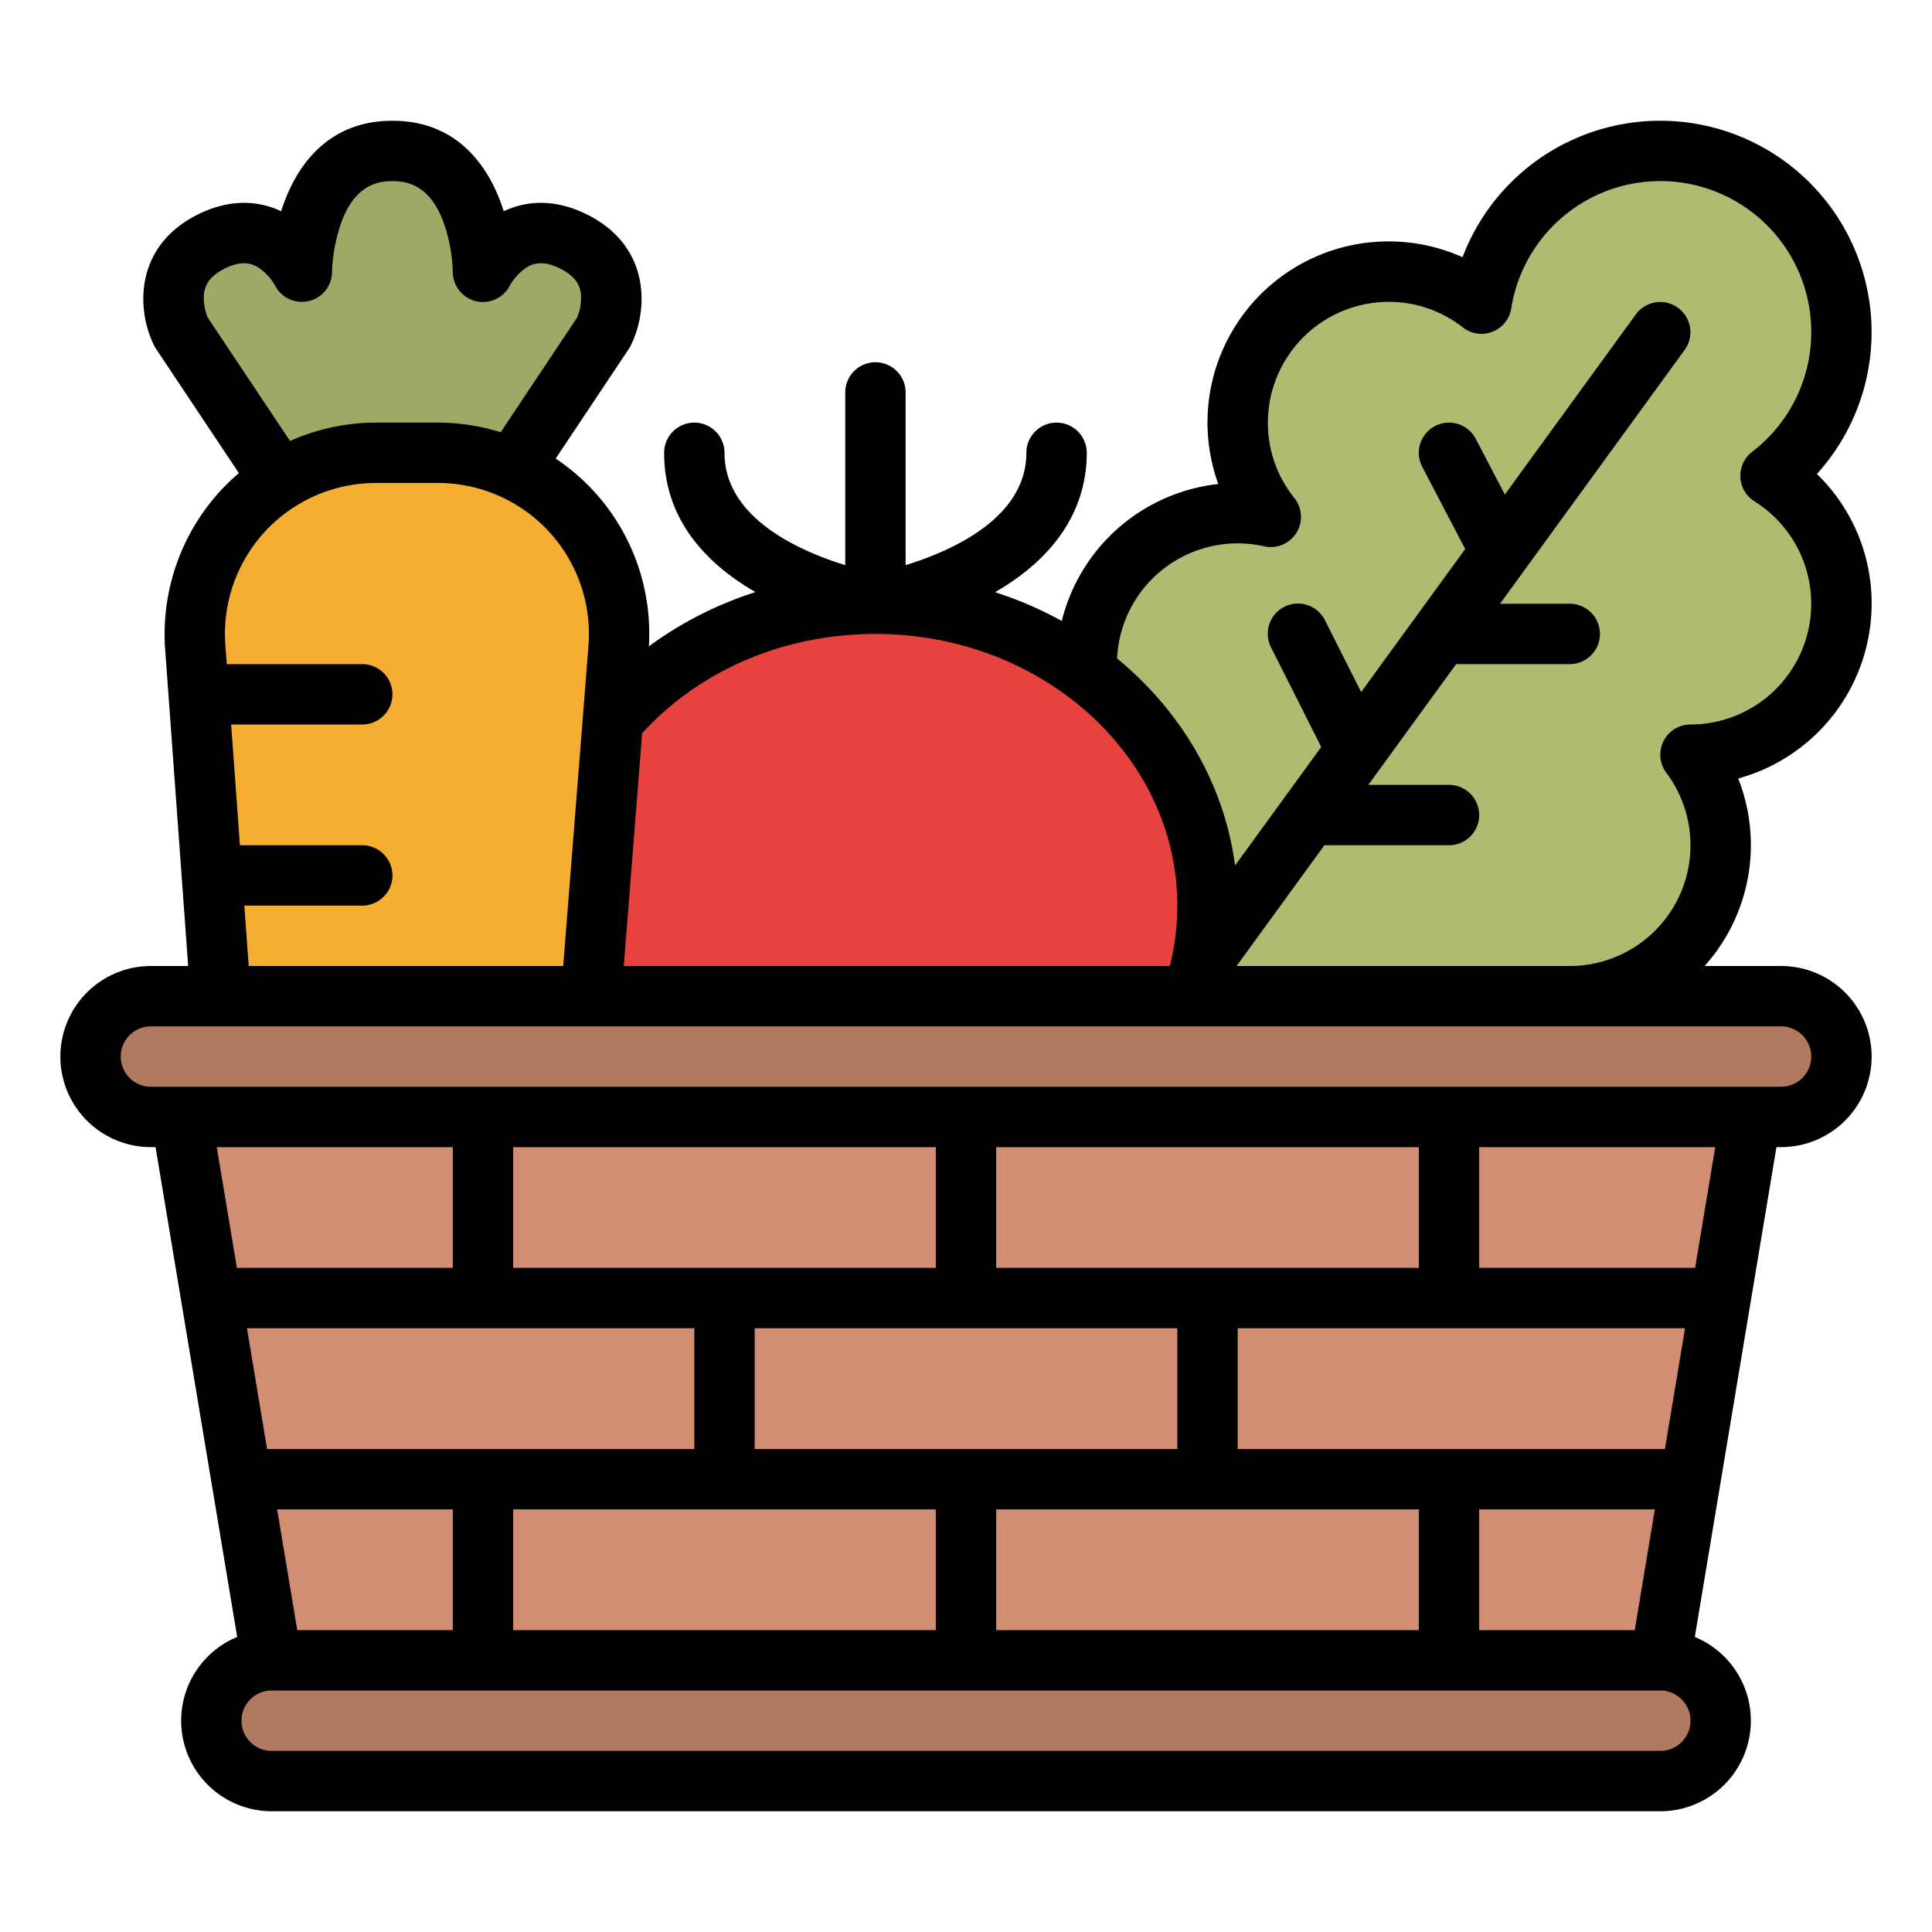
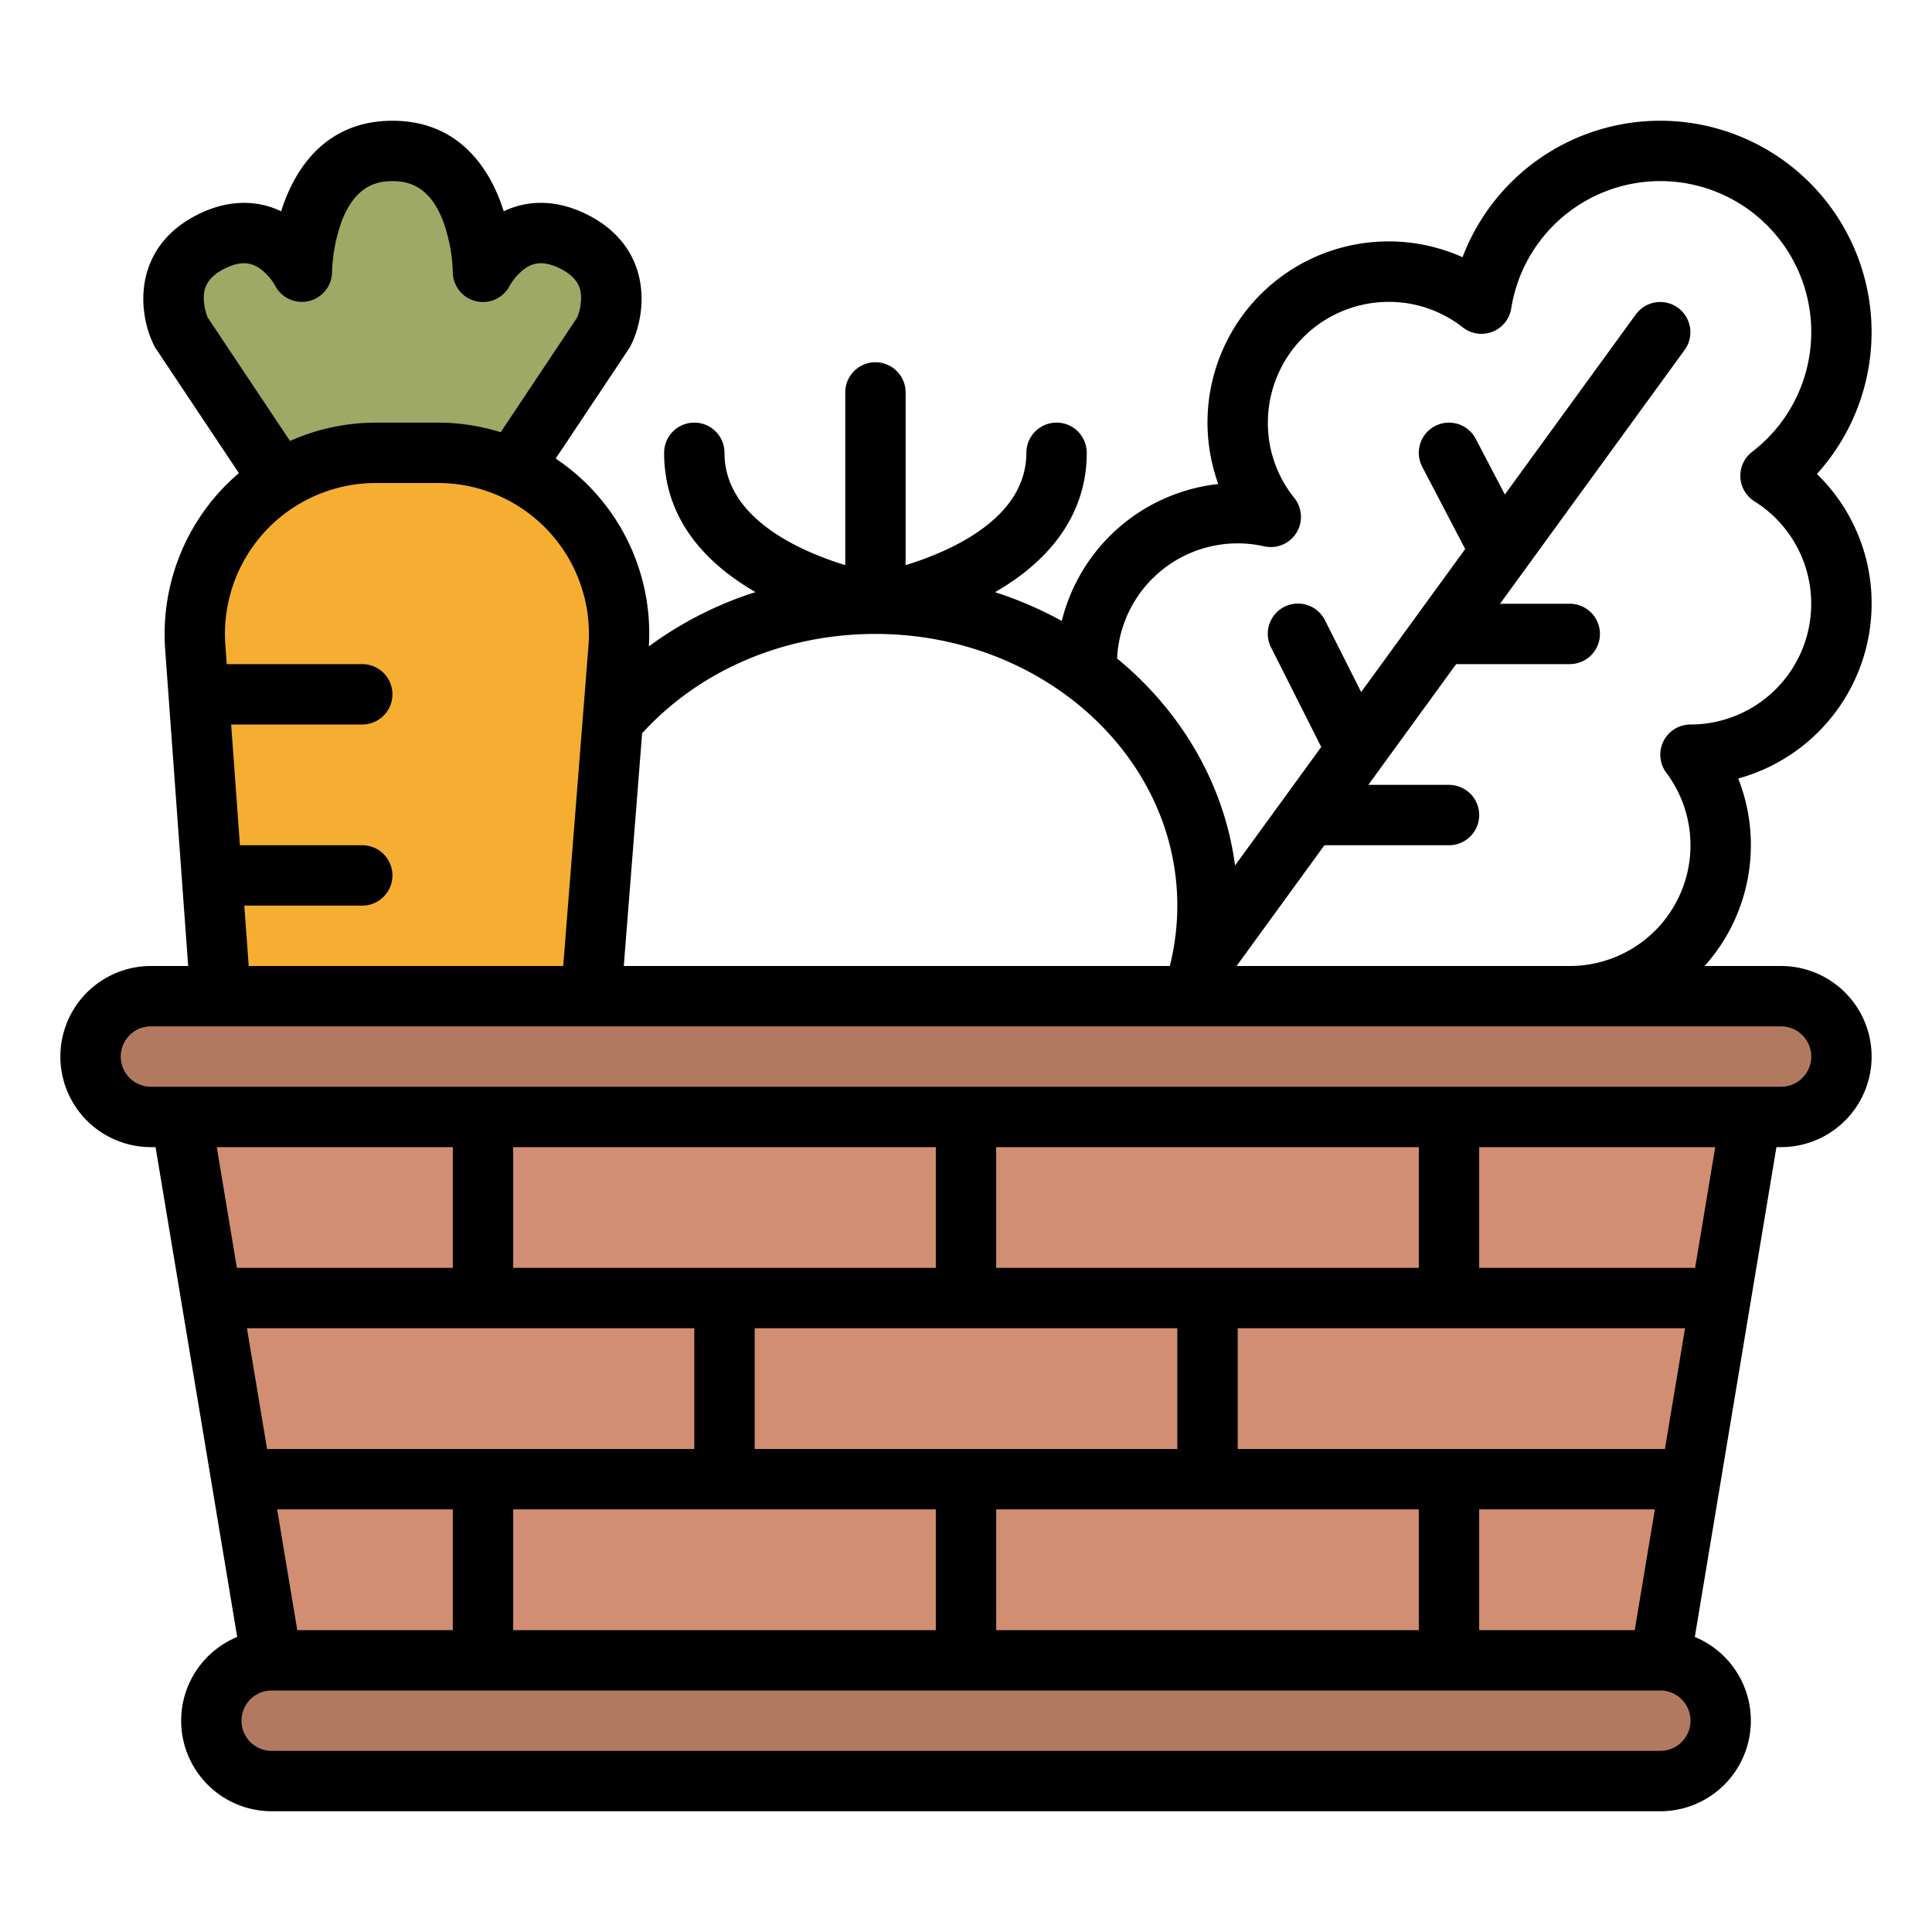
<svg xmlns="http://www.w3.org/2000/svg" id="Filled" viewBox="0 0 512 512" width="512" height="512">
-   <path d="M469.2,126.085a48,48,0,1,0-76.608-45.619,39.989,39.989,0,0,0-55.827,56.509A40,40,0,0,0,296,200V328H416V264a40,40,0,0,0,32-64,40,40,0,0,0,21.2-73.915Z" style="fill:#afbb70" />
-   <ellipse cx="232" cy="240" rx="88" ry="80" style="fill:#e8423f" />
  <path d="M160,88l-32,48H80L48,88s-8-16,8-24,24,8,24,8,0-32,24-32,24,32,24,32,8-16,24-8S160,88,160,88Z" style="fill:#9ea965" />
  <path d="M147.2,384h-80L51.743,171.481A48,48,0,0,1,99.617,120h16.452a48,48,0,0,1,47.851,51.771Z" style="fill:#f5ae31" />
  <path d="M472,264H40a16,16,0,0,0-16,16h0a16,16,0,0,0,16,16h8L72,440a16,16,0,0,0-16,16h0a16,16,0,0,0,16,16H440a16,16,0,0,0,16-16h0a16,16,0,0,0-16-16l24-144h8a16,16,0,0,0,16-16h0A16,16,0,0,0,472,264Z" style="fill:#d28e73" />
  <rect x="56" y="440" width="400" height="32" rx="16" ry="16" style="fill:#b17a60" />
  <rect x="24" y="264" width="464" height="32" rx="16" ry="16" style="fill:#b17a60" />
  <path d="M496,160a47.7,47.7,0,0,0-14.5-34.389,56.017,56.017,0,1,0-93.907-57.45,47.99,47.99,0,0,0-64.737,60.112,48.121,48.121,0,0,0-41.474,36.29,99.8,99.8,0,0,0-17.683-7.627C279.617,147.76,288,135.065,288,120a8,8,0,0,0-16,0c0,17.265-19.81,26.015-32,29.765V104a8,8,0,0,0-16,0v45.765c-12.19-3.75-32-12.5-32-29.765a8,8,0,0,0-16,0c0,18.073,11.659,29.665,24.217,36.911a97.758,97.758,0,0,0-28.264,14.383,55.729,55.729,0,0,0-24.689-49.767l19.392-29.089a8.11,8.11,0,0,0,.5-.86c4.654-9.308,5.411-26.239-11.577-34.733-7.636-3.82-15.316-4.081-22.086-.855C129.717,43.965,121.116,32,104,32S78.283,43.965,74.508,55.99c-6.771-3.227-14.451-2.964-22.086.855C35.434,65.339,36.191,82.27,40.845,91.578a8.11,8.11,0,0,0,.5.86L63.31,125.387a55.611,55.611,0,0,0-4.7,4.478,56.181,56.181,0,0,0-14.844,42.2L49.867,256H40a24,24,0,0,0,0,48h1.223L62.859,433.813A24,24,0,0,0,72,480H440a24,24,0,0,0,9.142-46.187L470.778,304H472a24,24,0,0,0,0-48H451.739a48.028,48.028,0,0,0,8.906-49.689A48.089,48.089,0,0,0,496,160Zm-264.024,8h.045c44.1.011,79.979,32.305,79.979,72a65.4,65.4,0,0,1-1.993,16h-144.7l4.86-61.67C185.442,177.573,207.814,168.007,231.976,168ZM55.029,84.121A14.649,14.649,0,0,1,54,79c0-2.354.634-5.373,5.578-7.845,4.79-2.394,7.5-1.24,9.328.033a14.39,14.39,0,0,1,3.939,4.39A8,8,0,0,0,88,72.024,43.428,43.428,0,0,1,90.61,58.5C94.256,49.088,100,48,104,48s9.744,1.088,13.39,10.5A43.44,43.44,0,0,1,120,72a7.988,7.988,0,0,0,15.118,3.652,14.325,14.325,0,0,1,3.976-4.464c1.827-1.275,4.537-2.427,9.328-.033s5.5,5.257,5.572,7.482a14.315,14.315,0,0,1-1.024,5.485l-20.282,30.424A55.871,55.871,0,0,0,116.068,112H99.617a56.021,56.021,0,0,0-22.761,4.862ZM64.746,240H96a8,8,0,0,0,0-16H63.583l-2.327-32H96a8,8,0,0,0,0-16H60.093l-.371-5.1a40,40,0,0,1,39.9-42.9h16.451a40,40,0,0,1,39.877,43.142L149.258,256H65.91ZM392,432V400h46.556l-5.334,32ZM78.777,432l-5.333-32H120v32ZM184,352v32H70.777l-5.333-32Zm128,0v32H200V352ZM136,400H248v32H136Zm128,0H376v32H264Zm177.222-16H328V352H446.556ZM264,336V304H376v32Zm-16,0H136V304H248Zm-128,0H62.777l-5.333-32H120ZM440,464H72a8,8,0,0,1,0-16H440a8,8,0,0,1,0,16Zm9.222-128H392V304h62.556ZM480,280a8.009,8.009,0,0,1-8,8H40a8,8,0,0,1,0-16H472A8.009,8.009,0,0,1,480,280ZM464.954,132.865A32,32,0,0,1,448,192a8,8,0,0,0-6.4,12.805A32,32,0,0,1,416,256H327.71l23.272-32H384a8,8,0,0,0,0-16H362.619l23.272-32H416a8,8,0,0,0,0-16H397.528L446.47,92.705a8,8,0,0,0-12.94-9.41L398.8,131.052,391.091,116.3a8,8,0,1,0-14.182,7.408L388.292,145.5,360.724,183.4l-9.58-19a8,8,0,1,0-14.288,7.2l13.285,26.354L327.3,229.365c-2.863-21.691-14.369-40.975-31.259-54.865a31.985,31.985,0,0,1,38.98-29.718,8,8,0,0,0,7.993-12.806A31.643,31.643,0,0,1,336,112a32.036,32.036,0,0,1,32-32,31.662,31.662,0,0,1,19.668,6.771A8,8,0,0,0,400.5,81.712a40,40,0,1,1,63.833,38.029,8,8,0,0,0,.626,13.124Z" />
</svg>